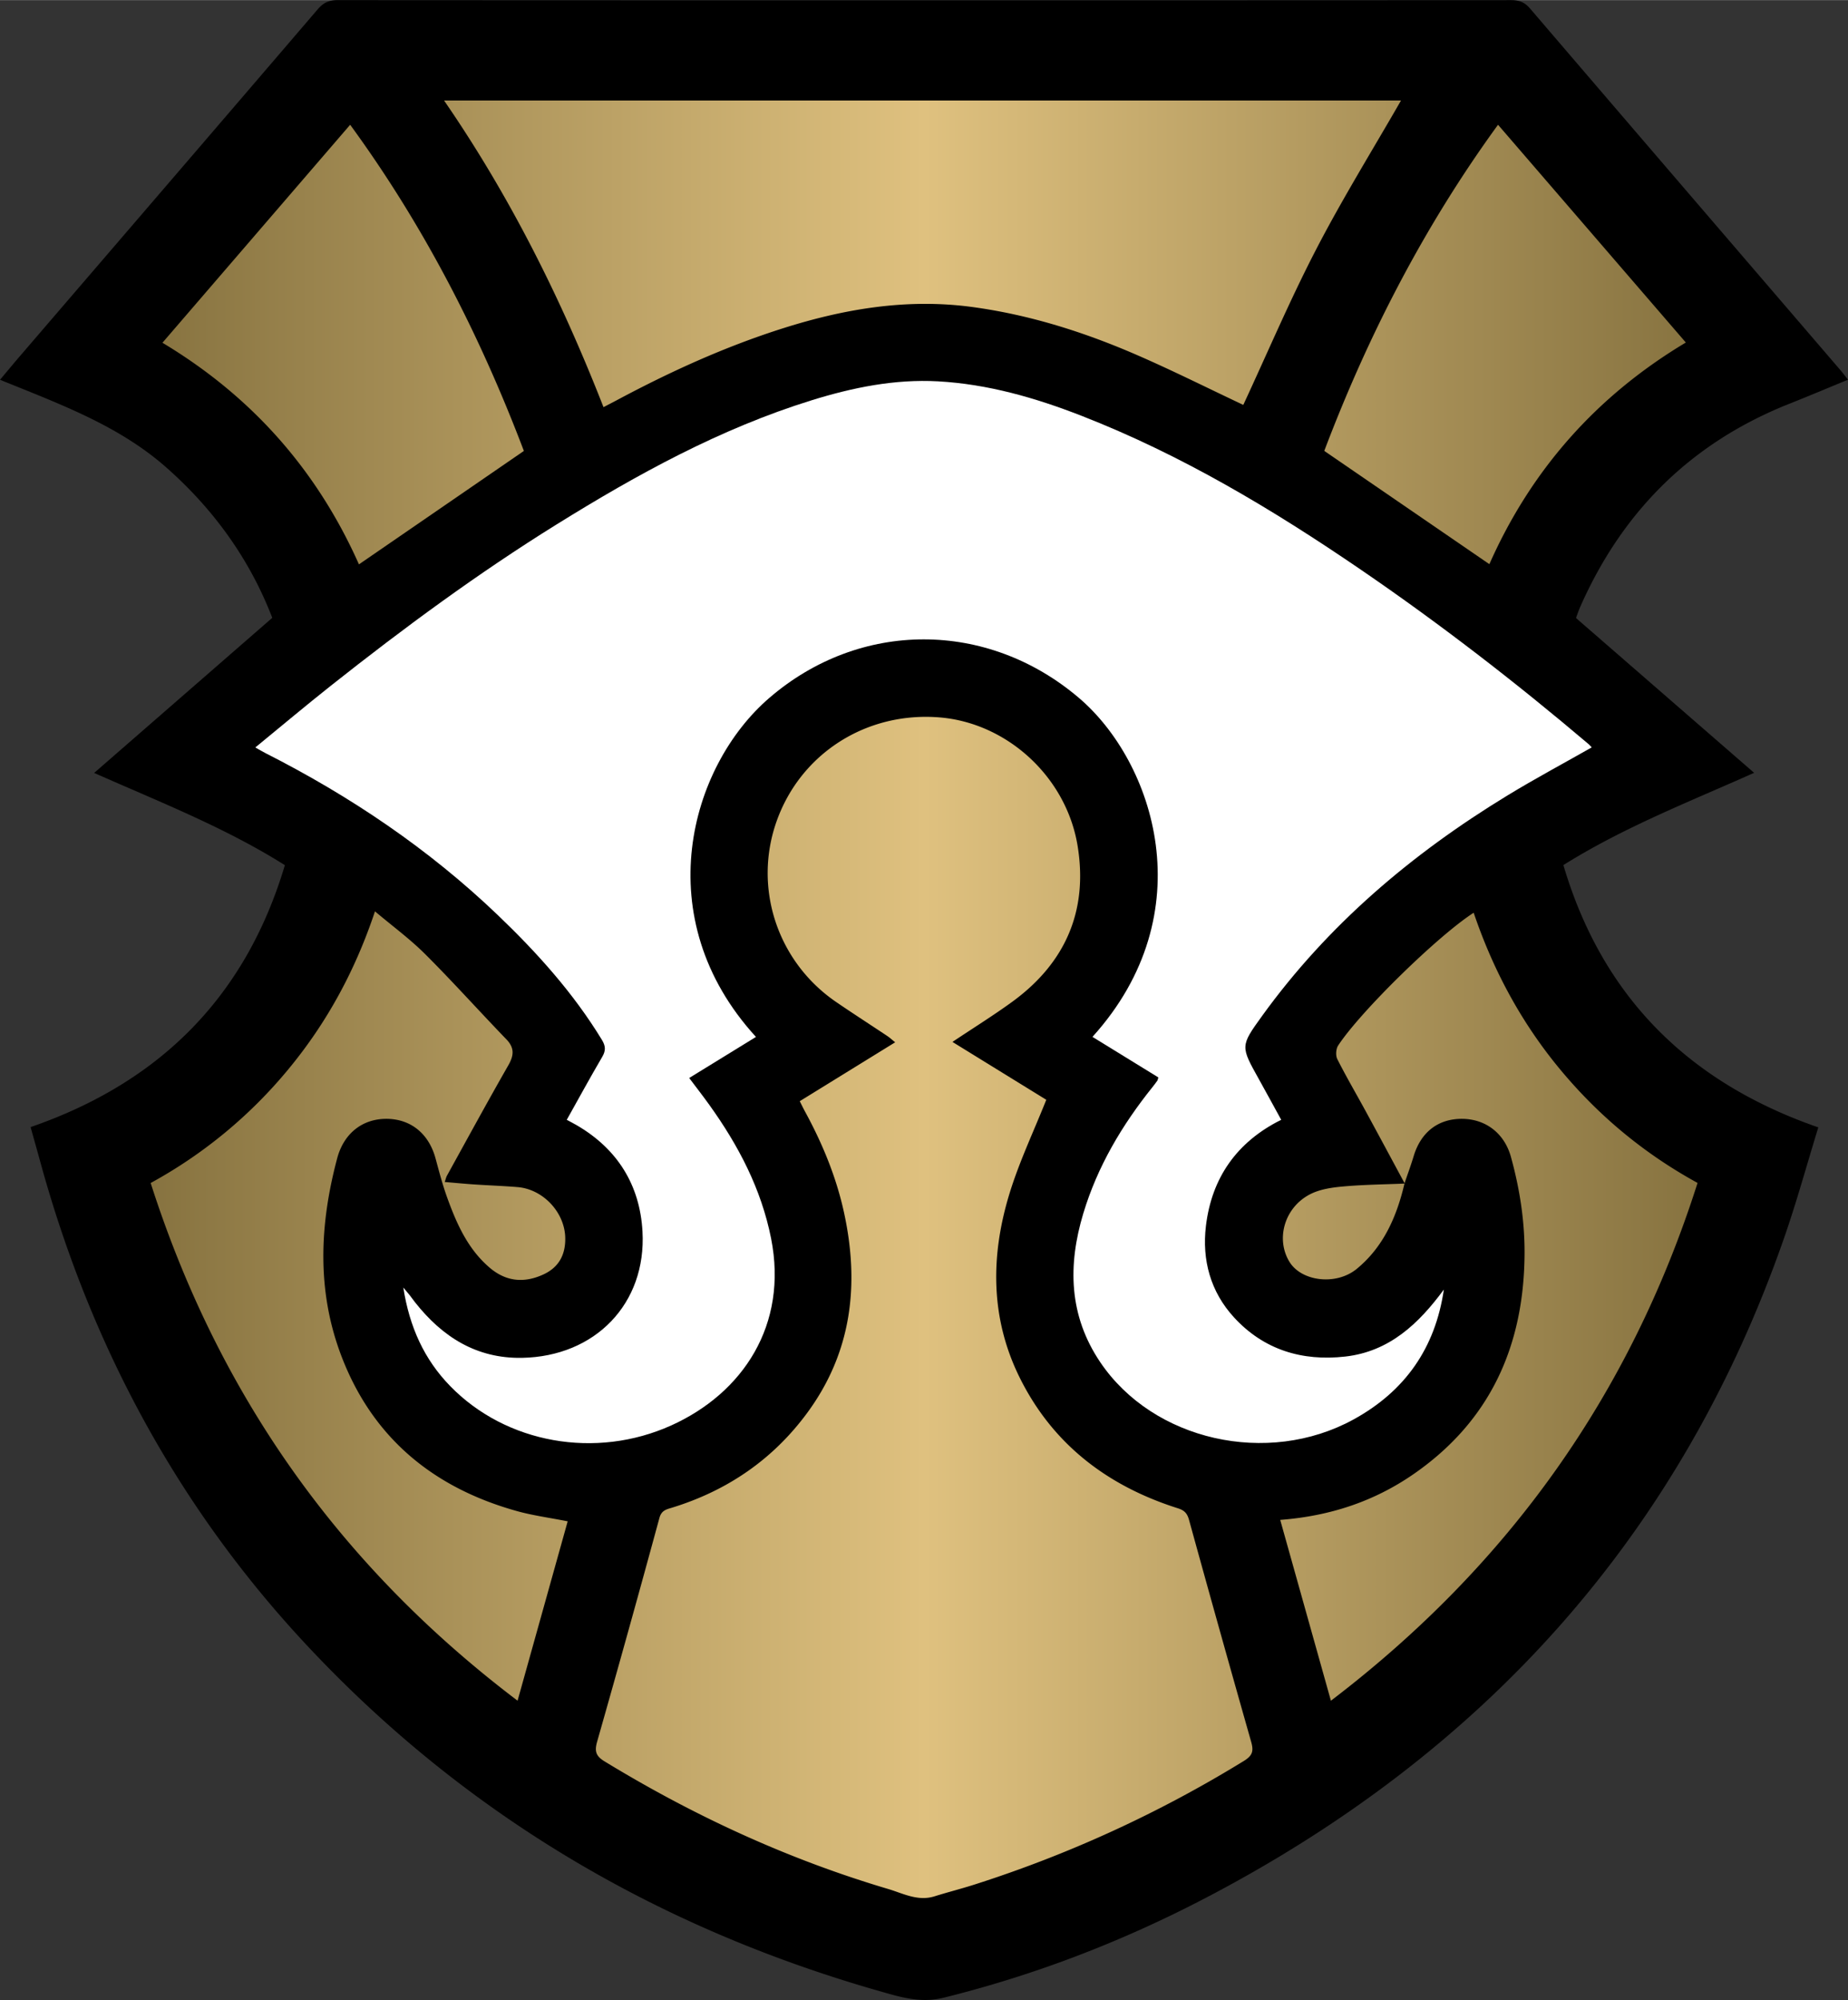
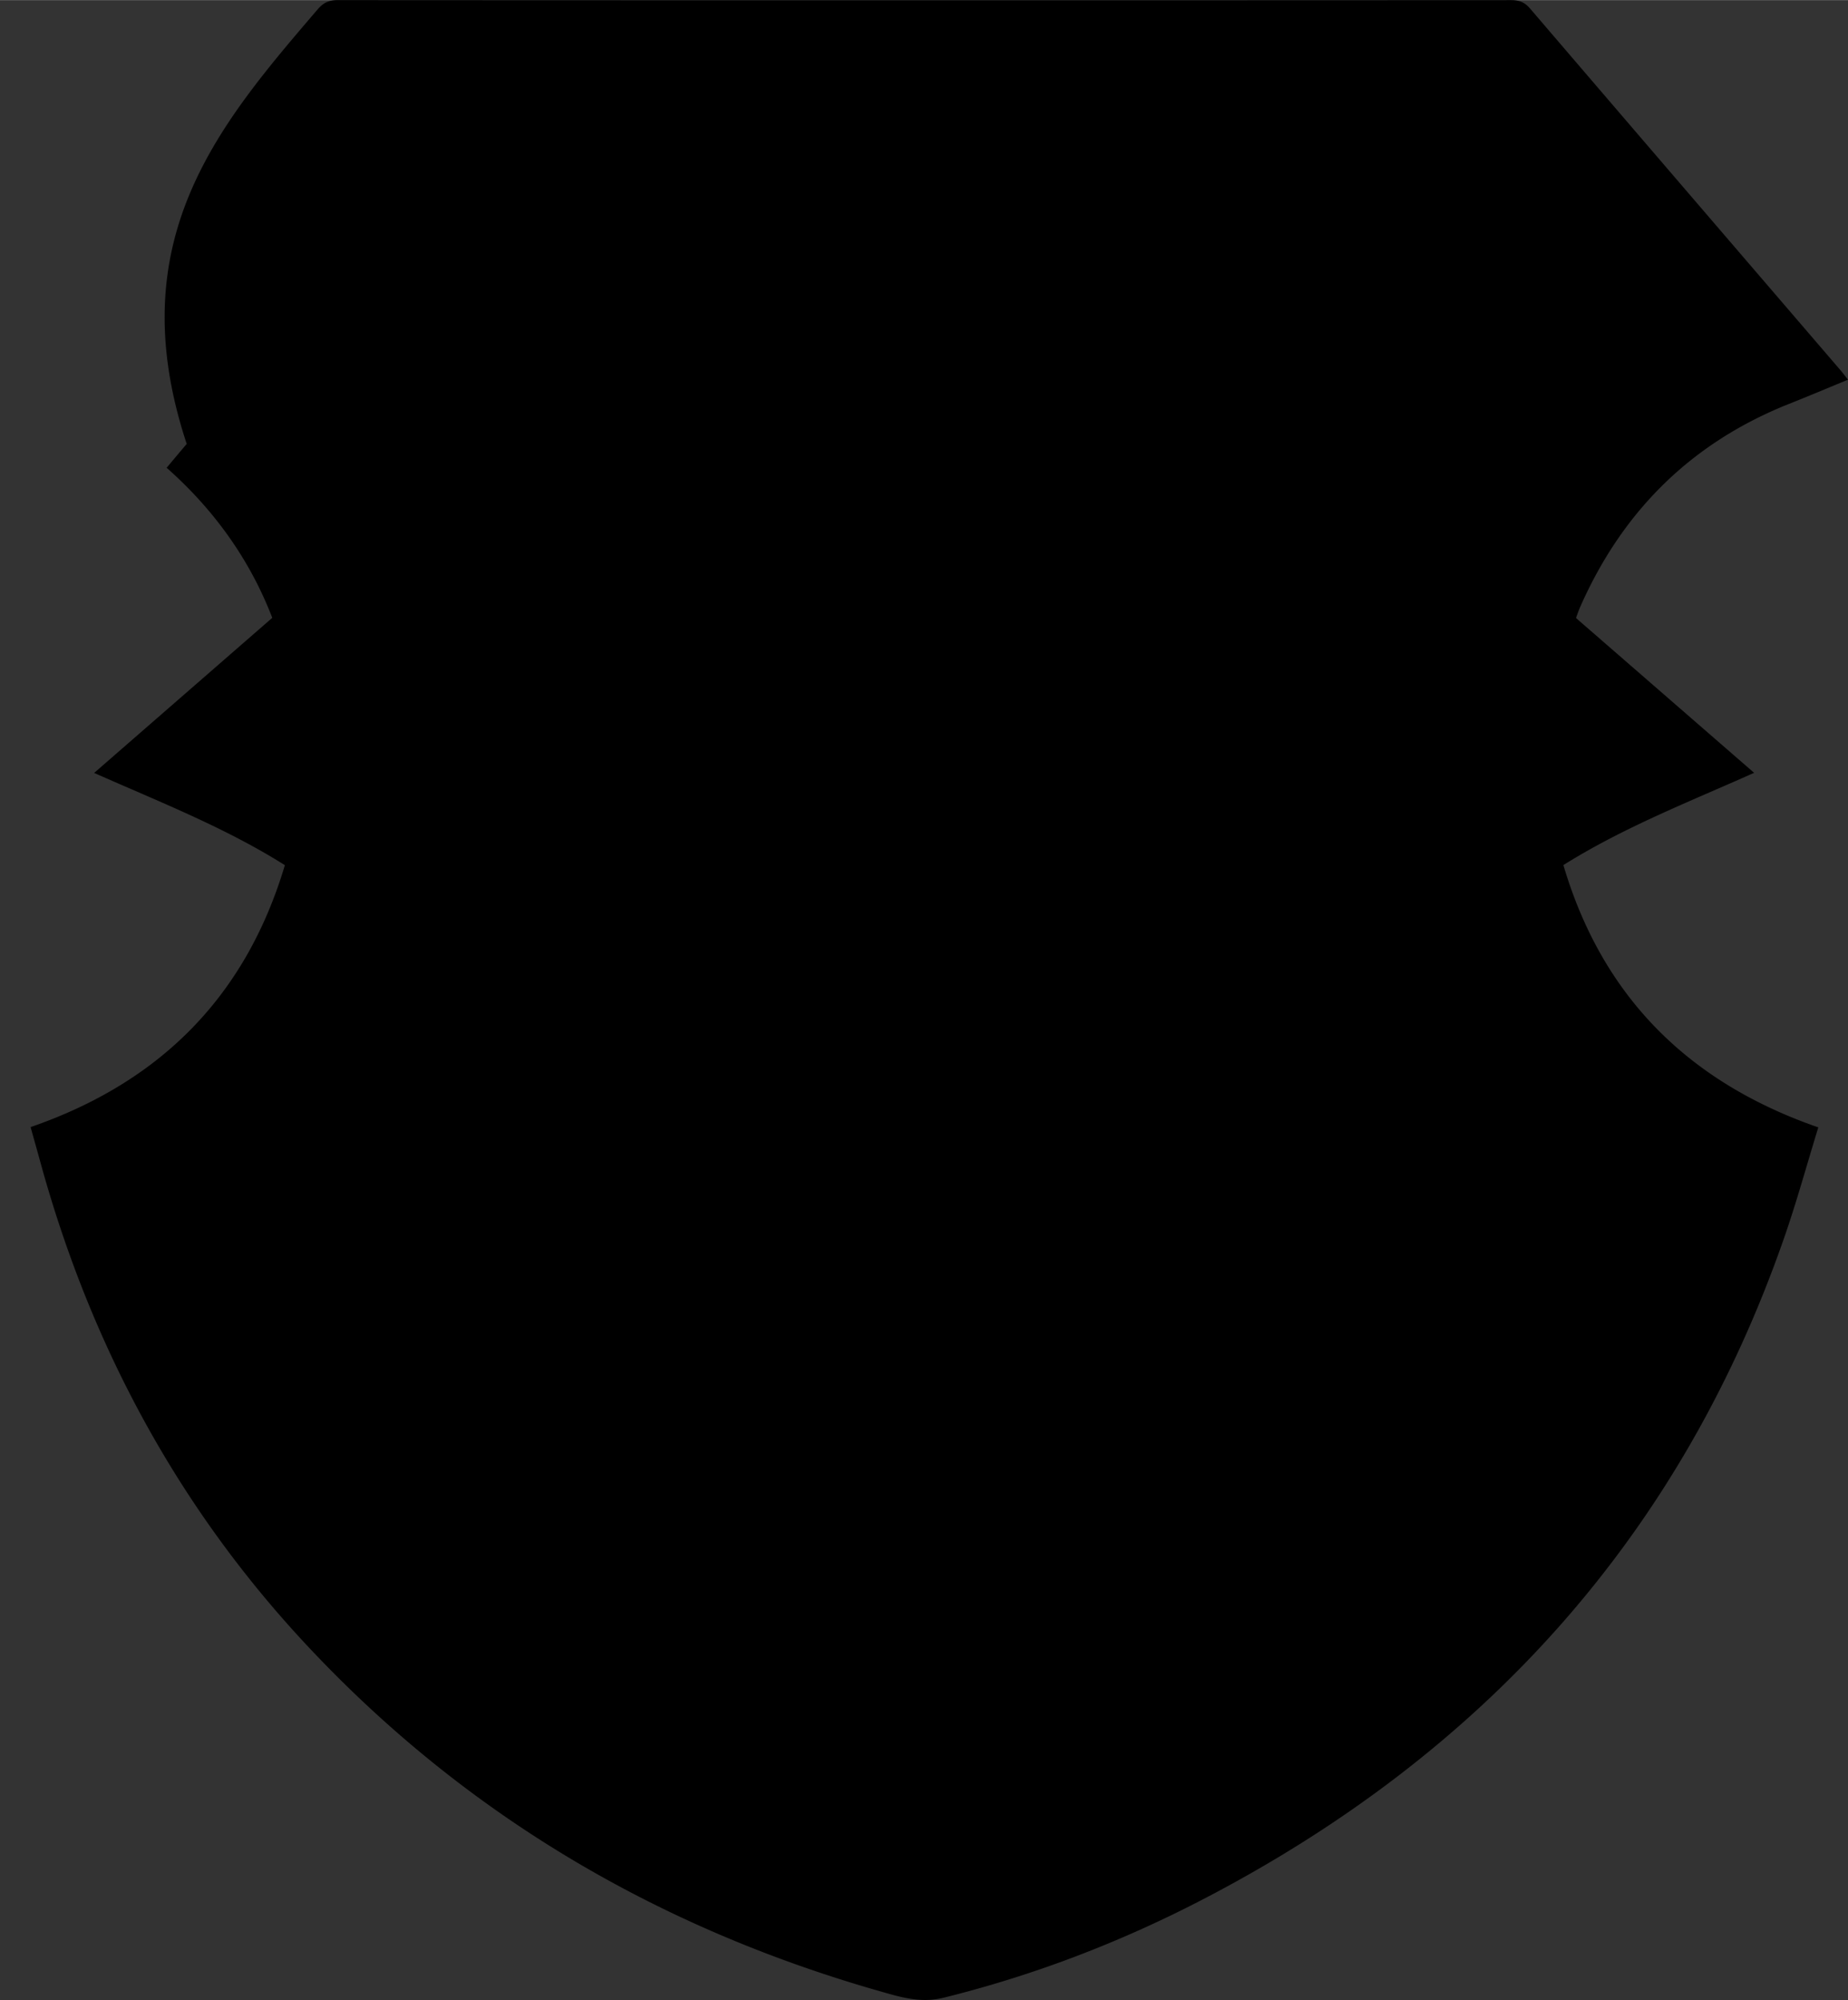
<svg xmlns="http://www.w3.org/2000/svg" width="22.18" height="24" viewBox="0 0 197.979 214.202">
  <rect x="0" y="0" width="197.979" height="214.202" fill="#333333" stroke="none" />
-   <path fill-rule="evenodd" clip-rule="evenodd" d="M3.279 120.708c13.808-4.767 23.022-13.924 27.24-28.053-6.353-4.005-13.311-6.725-20.433-9.88l19.082-16.613c-2.375-6.176-6.198-11.547-11.315-16.072C12.713 45.545 6.396 43.267 0 40.666c.785-.933 1.46-1.75 2.151-2.553C12.783 25.74 23.422 13.374 34.036.986 34.633.29 35.228 0 36.159 0c41.915.024 83.83.023 125.744.002.88 0 1.455.246 2.033.921 11.054 12.907 22.133 25.791 33.205 38.681.253.294.483.607.838 1.053-2.182.897-4.219 1.76-6.274 2.575-10.483 4.156-17.883 11.484-22.417 21.764-.145.328-.261.667-.385 1.004a.969.969 0 00-.054.192l19.071 16.572c-7.048 3.146-14.013 5.855-20.432 9.881 4.169 14.099 13.401 23.273 27.31 28.094-1.251 4.065-2.329 8.013-3.674 11.868-11.187 32.091-32.427 55.372-62.419 70.901-8.798 4.555-18.006 8.072-27.647 10.459-2.434.603-4.594-.077-6.776-.699-23.832-6.792-44.472-18.938-61.433-37.083-13.836-14.804-23.144-32.159-28.507-51.664-.327-1.188-.661-2.372-1.063-3.813z" />
-   <path fill-rule="evenodd" clip-rule="evenodd" fill="#FFF" d="M117.038 111.045c11.981-13.251 6.587-29.464-1.453-36.307-9.829-8.365-23.471-8.355-33.176.01-8.518 7.341-13.076 23.565-1.421 36.303l-7.154 4.398c.74.985 1.465 1.915 2.153 2.873 3.12 4.346 5.565 8.999 6.621 14.31 1.841 9.264-3.025 16.567-10.694 20.029-8.089 3.651-17.689 1.941-23.681-4.21-2.786-2.859-4.365-6.329-5.026-10.559.341.409.519.612.685.823.197.251.379.514.577.765 2.923 3.701 6.577 6.031 11.448 5.944 7.842-.139 13.346-5.798 12.914-13.534-.278-4.978-2.688-8.855-7.071-11.396-.309-.18-.629-.341-1.043-.563 1.271-2.27 2.502-4.529 3.803-6.748.396-.675.359-1.169-.041-1.825-3.062-5.025-6.959-9.351-11.187-13.393-7.388-7.064-15.774-12.706-24.871-17.321-.318-.162-.623-.347-1.069-.596 2.754-2.254 5.406-4.486 8.122-6.636 7.765-6.148 15.731-12.02 24.151-17.25 8.649-5.373 17.538-10.264 27.326-13.3 4.407-1.367 8.901-2.284 13.536-2.029 5.342.294 10.432 1.762 15.391 3.696 10.688 4.168 20.457 10.018 29.889 16.462 8.48 5.794 16.6 12.068 24.434 18.71.119.101.217.227.323.339-3.037 1.726-6.095 3.359-9.049 5.16-10.232 6.237-19.237 13.861-26.291 23.637-2.311 3.202-2.276 3.223-.334 6.71.795 1.428 1.575 2.863 2.408 4.38-4.732 2.351-7.446 6.189-8.066 11.378-.435 3.641.493 7.038 2.999 9.774 3.188 3.482 7.301 4.731 11.93 4.206 4.736-.537 7.876-3.529 10.561-7.175-.919 6.27-4.162 10.896-9.692 13.922-9.193 5.031-21.442 2.27-27.121-6.145-3.364-4.984-3.49-10.373-1.812-15.938 1.52-5.035 4.153-9.469 7.428-13.546.175-.218.343-.441.504-.67.042-.061.047-.147.105-.346-2.331-1.431-4.687-2.883-7.056-4.342z" />
+   <path fill-rule="evenodd" clip-rule="evenodd" d="M3.279 120.708c13.808-4.767 23.022-13.924 27.24-28.053-6.353-4.005-13.311-6.725-20.433-9.88l19.082-16.613c-2.375-6.176-6.198-11.547-11.315-16.072c.785-.933 1.46-1.75 2.151-2.553C12.783 25.74 23.422 13.374 34.036.986 34.633.29 35.228 0 36.159 0c41.915.024 83.83.023 125.744.002.88 0 1.455.246 2.033.921 11.054 12.907 22.133 25.791 33.205 38.681.253.294.483.607.838 1.053-2.182.897-4.219 1.76-6.274 2.575-10.483 4.156-17.883 11.484-22.417 21.764-.145.328-.261.667-.385 1.004a.969.969 0 00-.054.192l19.071 16.572c-7.048 3.146-14.013 5.855-20.432 9.881 4.169 14.099 13.401 23.273 27.31 28.094-1.251 4.065-2.329 8.013-3.674 11.868-11.187 32.091-32.427 55.372-62.419 70.901-8.798 4.555-18.006 8.072-27.647 10.459-2.434.603-4.594-.077-6.776-.699-23.832-6.792-44.472-18.938-61.433-37.083-13.836-14.804-23.144-32.159-28.507-51.664-.327-1.188-.661-2.372-1.063-3.813z" />
  <linearGradient id="awha" gradientUnits="userSpaceOnUse" x1="16.138" y1="107.018" x2="181.861" y2="107.018">
    <stop offset="0" stop-color="#877340" />
    <stop offset=".5" stop-color="#dfc17f" />
    <stop offset="1" stop-color="#877340" />
  </linearGradient>
-   <path fill-rule="evenodd" clip-rule="evenodd" fill="url(#awha)" d="M85.678 117.934l10.223-6.308c-.363-.293-.582-.499-.829-.664-1.828-1.22-3.678-2.409-5.492-3.65-6.31-4.316-8.91-12.237-6.379-19.367 2.58-7.267 9.631-11.757 17.46-11.117 7.234.592 13.579 6.371 14.786 13.767 1.137 6.958-1.325 12.564-7.02 16.704-1.998 1.453-4.104 2.76-6.39 4.287l10.053 6.197c-1.355 3.403-2.889 6.623-3.926 9.995-2.064 6.706-2.087 13.43 1.119 19.846 3.554 7.113 9.424 11.543 16.912 13.915.729.231 1.004.572 1.192 1.256a3009.056 3009.056 0 006.641 23.713c.286 1 .193 1.498-.771 2.09a131.368 131.368 0 01-28.906 13.254c-1.401.447-2.831.807-4.235 1.247-1.793.563-3.376-.316-4.972-.789-10.745-3.188-20.837-7.842-30.398-13.679-.918-.562-1.065-1.082-.771-2.113a2093.08 2093.08 0 006.672-23.957c.224-.82.772-.912 1.37-1.097 5.915-1.826 10.795-5.165 14.464-10.151 4.777-6.491 5.618-13.764 3.938-21.458-.832-3.812-2.31-7.385-4.172-10.804-.186-.344-.356-.698-.569-1.117zm55.327-91.241c2.814-5.431 6.047-10.646 9.086-15.937H47.574c7.098 10.308 12.563 21.294 17.08 32.842.563-.294.988-.51 1.408-.735 5.75-3.076 11.666-5.768 17.893-7.735 6.582-2.08 13.278-3.193 20.199-2.258 6.142.83 11.995 2.686 17.651 5.144 3.875 1.685 7.657 3.583 11.391 5.343 2.587-5.566 4.989-11.223 7.809-16.664zM55.386 161.838c-8.979-2.5-15.509-7.877-18.842-16.69-2.624-6.938-2.307-14.026-.42-21.099.707-2.651 2.683-4.225 5.262-4.225 2.598-.001 4.543 1.57 5.267 4.213.389 1.422.759 2.854 1.26 4.237 1.009 2.789 2.206 5.491 4.533 7.482 1.752 1.5 3.694 1.694 5.778.731 1.691-.781 2.373-2.167 2.331-3.939-.064-2.734-2.389-5.19-5.105-5.413-1.552-.128-3.109-.182-4.662-.285-1.017-.069-2.032-.168-3.142-.262.109-.318.146-.51.235-.672 2.177-3.939 4.325-7.895 6.562-11.799.614-1.072.707-1.879-.204-2.821-2.911-3.014-5.708-6.14-8.672-9.098-1.63-1.627-3.507-3.005-5.395-4.598-2.101 6.307-5.131 11.888-9.241 16.866a50.511 50.511 0 01-14.79 12.231c7.239 22.59 20.189 40.972 39.307 55.448l5.369-19.212c-2.009-.396-3.753-.628-5.431-1.095zm95.083-35.106c.328-.97.684-1.931.979-2.91.773-2.564 2.61-4.001 5.16-3.998 2.553.004 4.561 1.55 5.26 4.077.953 3.445 1.494 6.954 1.459 10.531-.096 9.772-3.706 17.788-11.896 23.448-4.218 2.915-8.93 4.488-14.28 4.9l5.431 19.368c19.091-14.552 32.098-32.895 39.279-55.46-5.748-3.152-10.632-7.22-14.755-12.198-4.129-4.984-7.146-10.594-9.229-16.741-3.816 2.454-12.106 10.546-14.521 14.225-.237.361-.281 1.072-.087 1.456.95 1.883 2.021 3.704 3.029 5.557 1.408 2.585 2.8 5.18 4.197 7.771l-.026-.026zm30.137-90.056l-20.12-23.325c-7.938 10.911-13.953 22.63-18.615 34.932l17.688 12.132c4.468-10.086 11.468-18.008 21.047-23.739zM56.124 48.288C51.433 35.93 45.44 24.199 37.513 13.352L17.403 36.7c9.624 5.774 16.573 13.686 21.052 23.736l17.669-12.148zm94.372 78.47c-2.18.092-4.367.112-6.539.305-1.201.106-2.486.28-3.543.808-2.8 1.396-3.781 4.815-2.266 7.279 1.276 2.078 4.978 2.566 7.203.743 2.87-2.354 4.292-5.615 5.118-9.161l.027.026z" />
</svg>